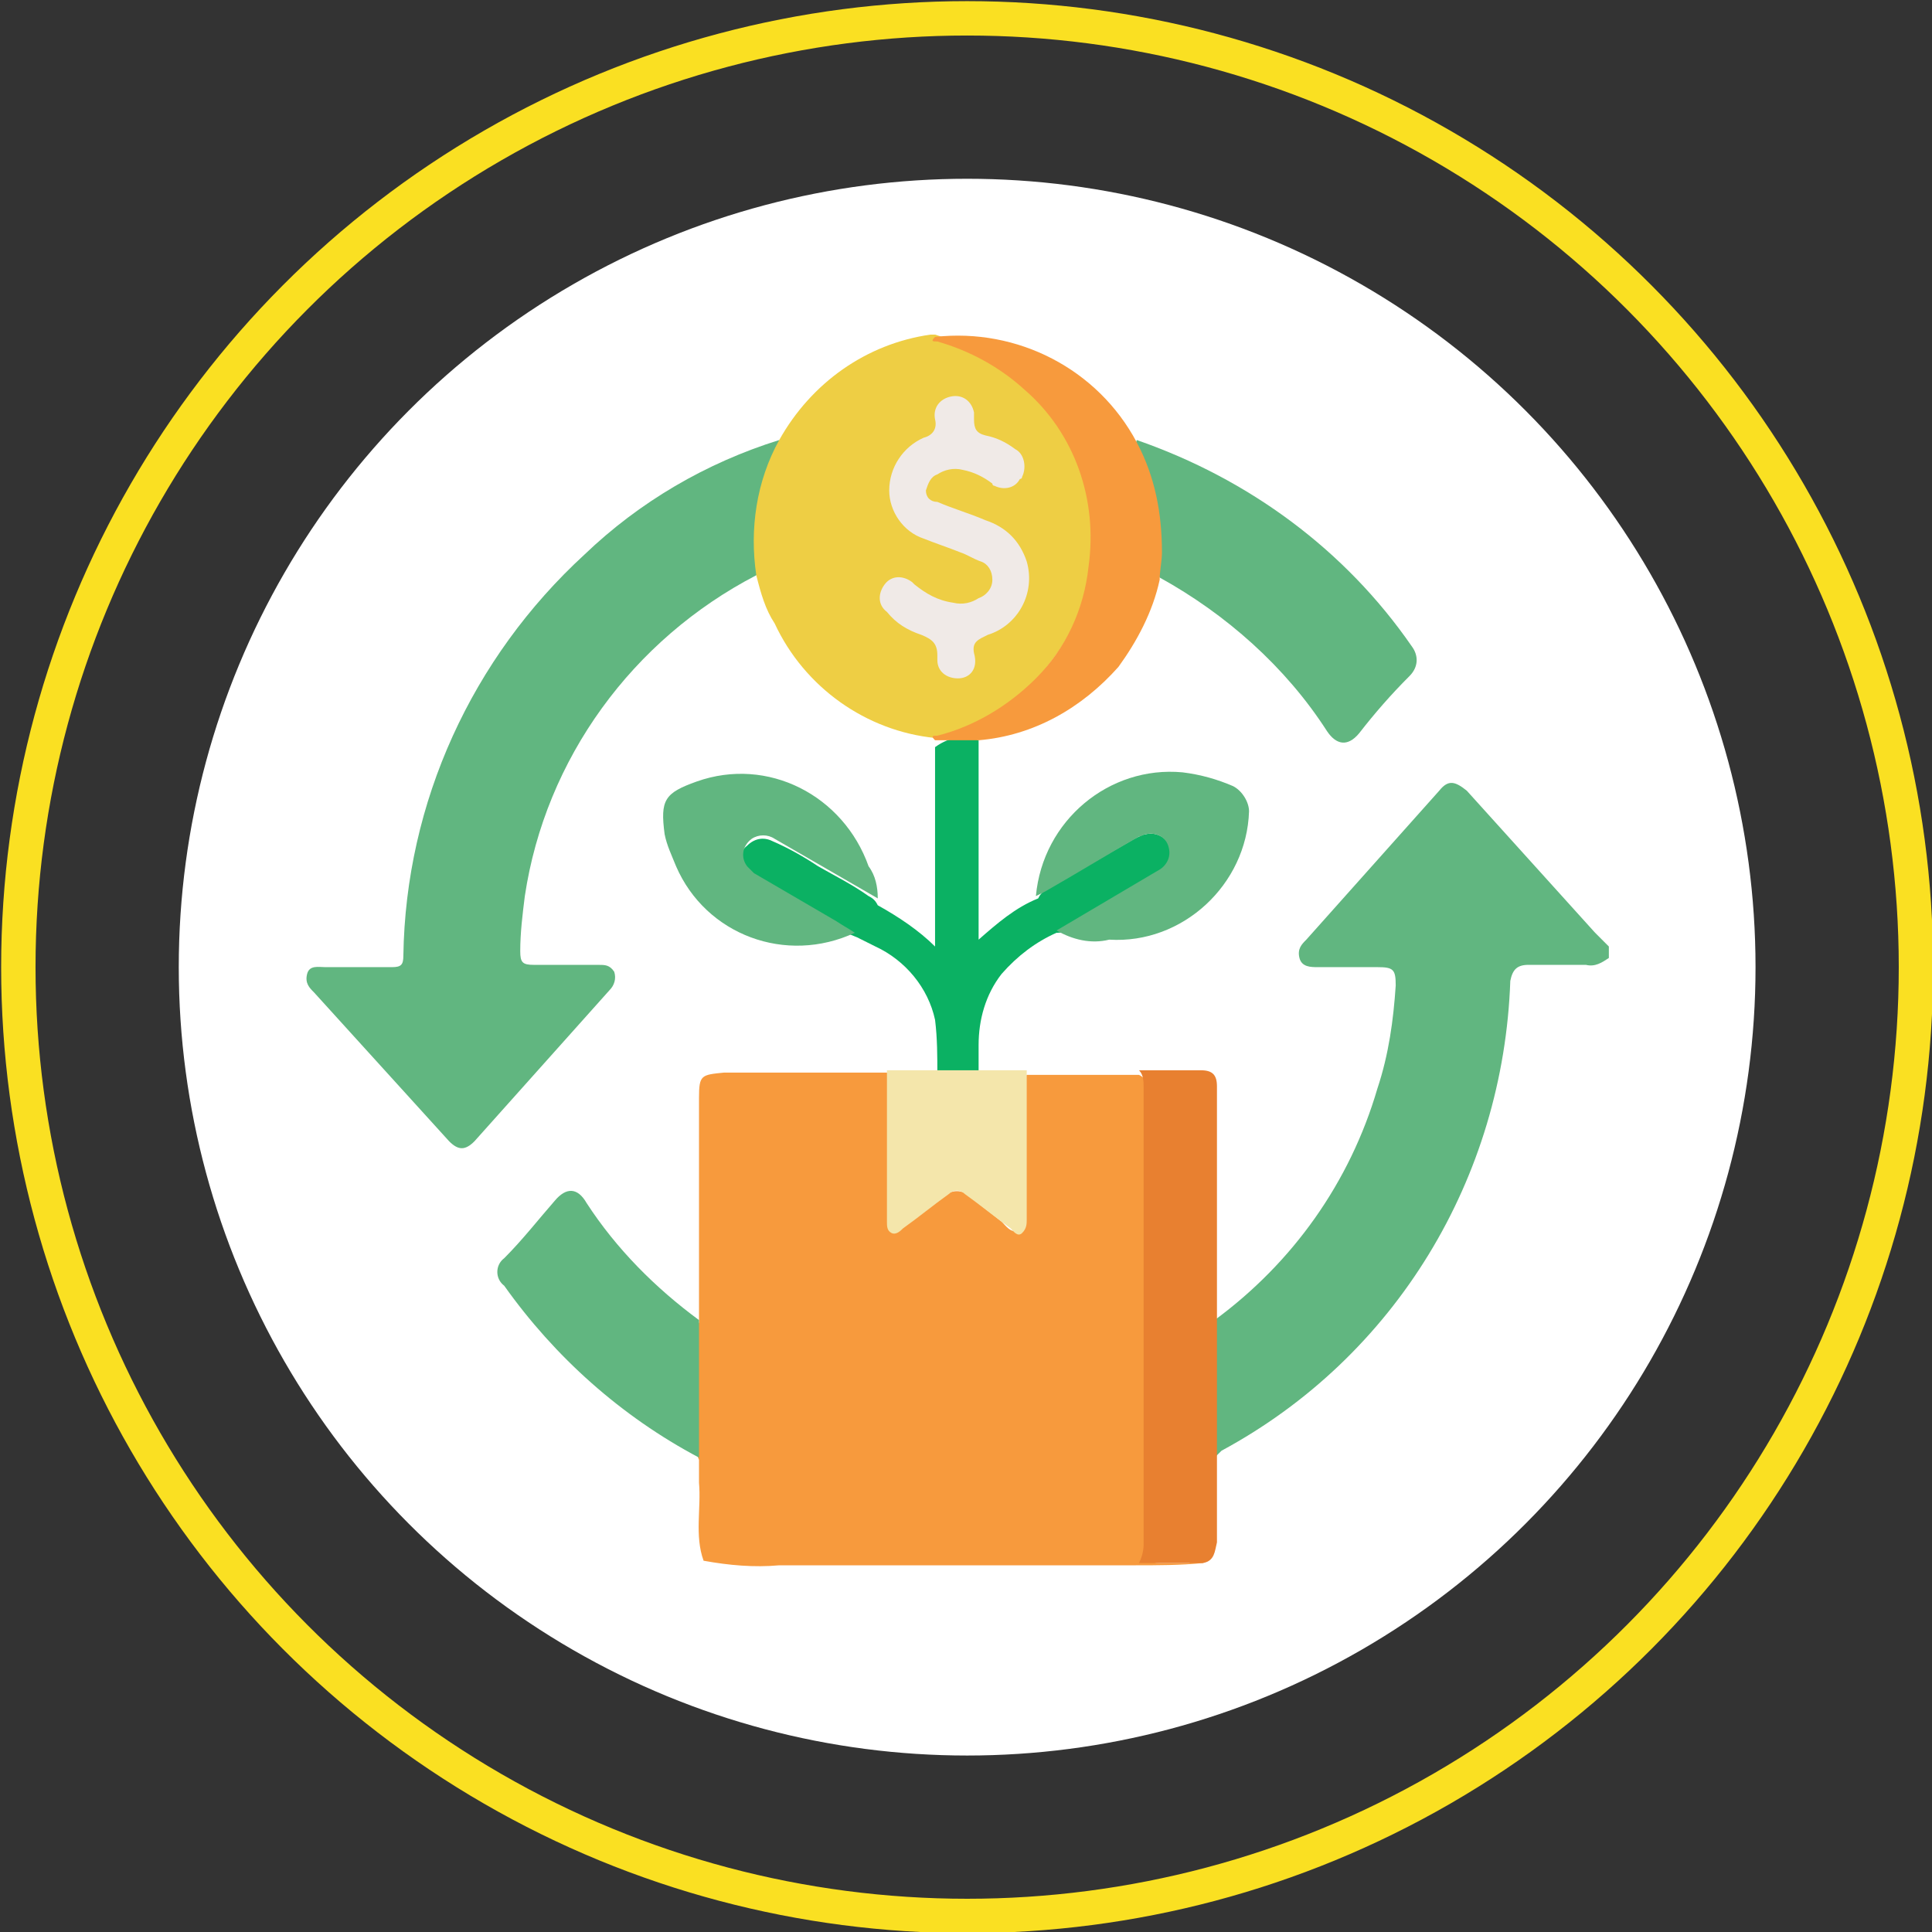
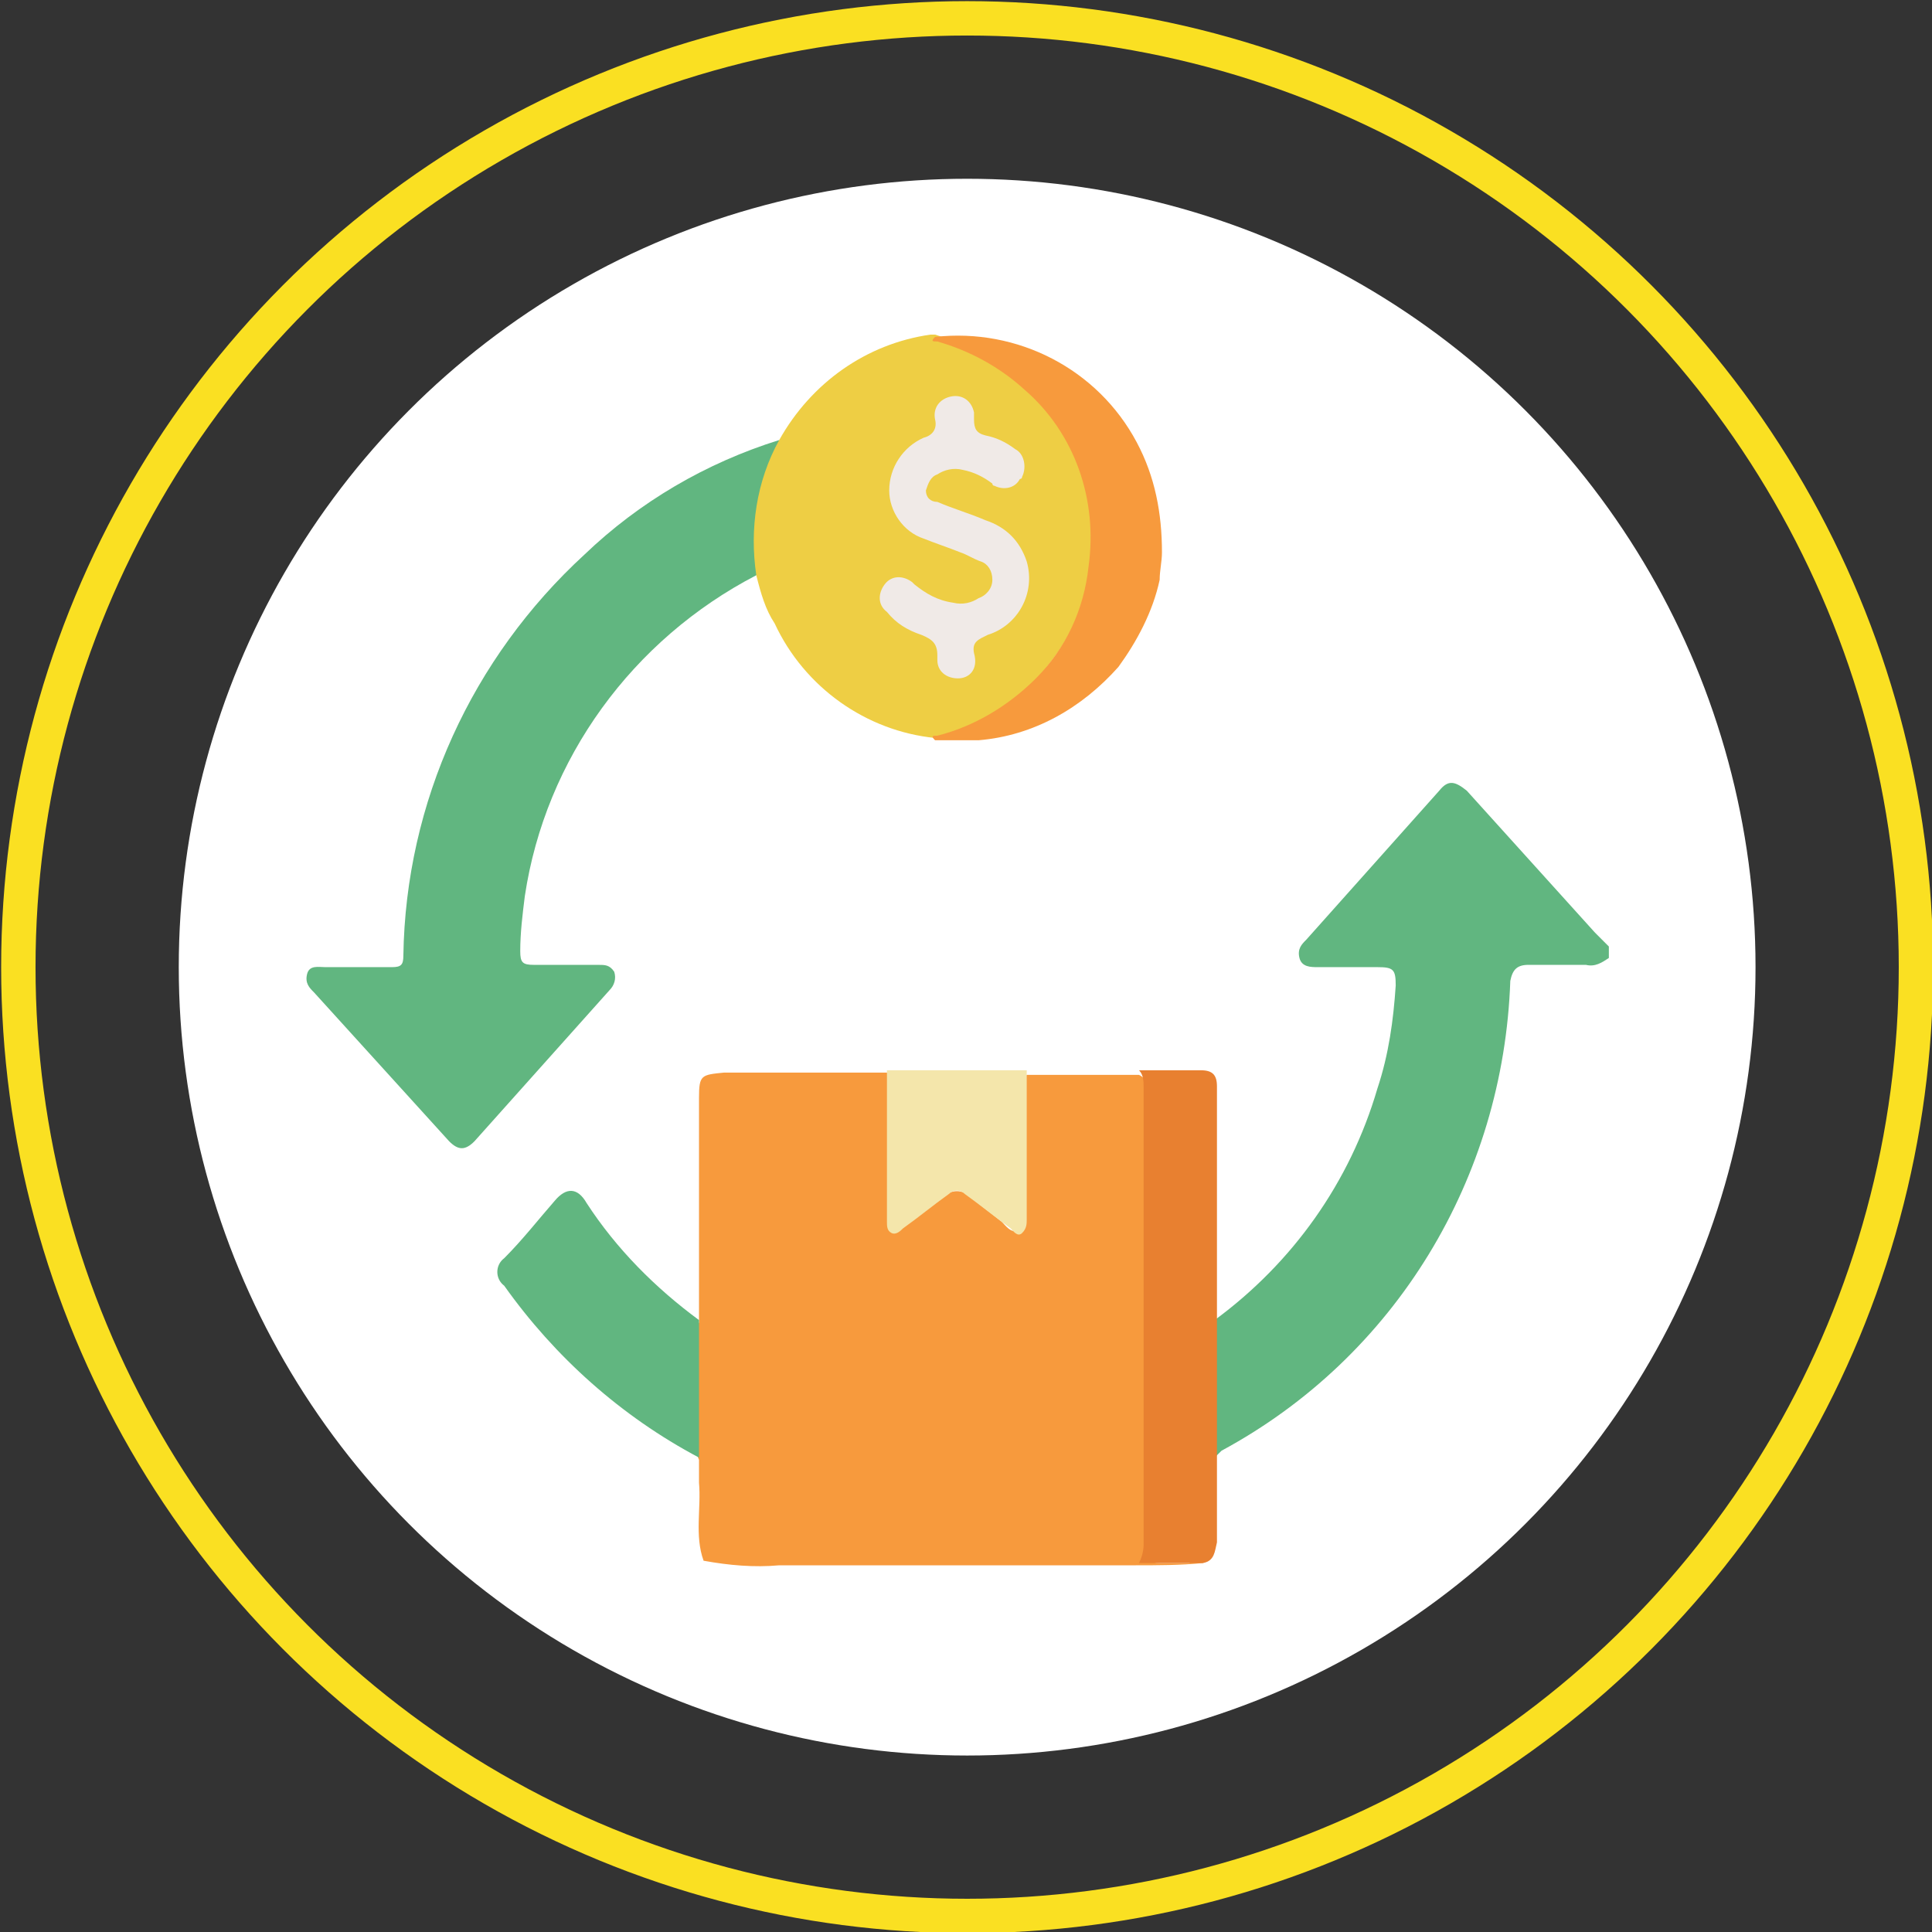
<svg xmlns="http://www.w3.org/2000/svg" version="1.1" id="Capa_1" x="0px" y="0px" viewBox="0 0 84.3 84.3" style="enable-background:new 0 0 84.3 84.3;" xml:space="preserve">
  <rect x="0" y="0" width="84.3" height="84.3" fill="#333333" stroke="none" />
  <style type="text/css">
	.st0{fill:#FFFFFF;}
	.st1{fill:none;stroke:#FAE022;stroke-width:1.5;stroke-miterlimit:10;}
	.st2{fill:#61B680;}
	.st3{fill:#F79A3D;}
	.st4{fill:#EECE44;}
	.st5{fill:#E88030;}
	.st6{fill:#0BB163;}
	.st7{fill:#F4E6AB;}
	.st8{fill:#F0EAE7;}
</style>
  <circle class="st0" cx="42.2" cy="42.2" r="34.4" />
  <circle class="st1" cx="42.2" cy="42.2" r="41.4" />
  <path class="st2" d="M53,57.6c3.4-2.5,5.9-6,7.1-10.1c0.5-1.5,0.7-3,0.8-4.5c0-0.7-0.1-0.8-0.8-0.8h-2.6c-0.3,0-0.7,0-0.8-0.4  s0.1-0.6,0.3-0.8l5.8-6.5c0.4-0.5,0.7-0.4,1.2,0l5.6,6.2c0.2,0.2,0.4,0.4,0.6,0.6v0.5c-0.3,0.2-0.6,0.4-1,0.3c-0.8,0-1.7,0-2.5,0  c-0.5,0-0.7,0.2-0.8,0.7c-0.3,8.6-5,16.4-12.6,20.5L53,63.6c-0.3-0.1-0.2-0.4-0.2-0.6c0-1.6,0-3.2,0-4.7C52.8,58,52.8,57.7,53,57.6z  " />
  <path class="st3" d="M52.5,68.2c-1,0.1-2,0.1-3,0.1c-0.3,0-0.5,0-0.8,0c-4.9,0-9.8,0-14.7,0c-1.1,0.1-2.2,0-3.3-0.2  c-0.4-1.1-0.1-2.3-0.2-3.4c0-0.3,0-0.7,0-1c-0.1-0.2-0.1-0.5-0.1-0.7v-4.7c0-0.2,0-0.4,0.1-0.6c0-3.3,0-6.5,0-9.8c0-1,0.1-1,1.1-1.1  h7.1c0.2,0.2,0.2,0.5,0.2,0.8v5.2c0,0.2,0,0.3,0,0.5c0,0.4,0.2,0.4,0.5,0.2c0.6-0.4,1.2-0.9,1.8-1.3c0.3-0.3,0.8-0.3,1.1,0  c0.5,0.4,0.9,0.7,1.4,1.1c0.2,0.2,0.4,0.5,0.7,0.4s0.2-0.5,0.2-0.8c0-1.7,0-3.5,0-5.2c-0.1-0.3,0-0.6,0.2-0.8h4.9  c0.2,0.1,0.4,0.3,0.4,0.6c0,0.2,0,0.5,0,0.8c0,6.5,0,12.9,0,19.4c0,0.4,0.1,0.5,0.5,0.5s0.9,0,1.3,0C52.1,67.9,52.4,68,52.5,68.2z" />
  <path class="st2" d="M33,25.1c-5.4,2.8-9.2,8-10.1,14c-0.1,0.8-0.2,1.6-0.2,2.4c0,0.5,0.1,0.6,0.6,0.6c1,0,1.9,0,2.8,0  c0.3,0,0.5,0,0.7,0.3c0.1,0.3,0,0.6-0.2,0.8l-5.9,6.6c-0.4,0.4-0.7,0.4-1.1,0l-5.9-6.5c-0.2-0.2-0.4-0.4-0.3-0.8s0.5-0.3,0.8-0.3  c1,0,2,0,2.9,0c0.4,0,0.5-0.1,0.5-0.5c0.1-6.7,3-13,7.9-17.5c2.4-2.3,5.3-4,8.5-5c0,0.2,0,0.4-0.1,0.6c-0.7,1.4-0.9,3-0.7,4.6  C33.2,24.7,33.2,24.9,33,25.1z" />
  <path class="st4" d="M33,25.1c-0.3-2,0-4.1,1-5.9c1.4-2.5,3.8-4.2,6.6-4.6h0.2c1,0.3,2,0.8,2.9,1.3c4.1,2.7,5.3,8.3,2.5,12.5  c-0.7,1-1.5,1.9-2.5,2.5c-0.9,0.6-1.9,1-2.9,1.3c-3-0.3-5.7-2.2-7-5C33.4,26.6,33.2,25.9,33,25.1z" />
-   <path class="st2" d="M49.6,19.2c4.9,1.7,9.1,4.8,12,9c0.3,0.4,0.3,0.9-0.1,1.3c0,0,0,0,0,0c-0.8,0.8-1.5,1.6-2.2,2.5  c-0.5,0.6-1,0.5-1.4-0.1c-1.8-2.8-4.4-5.1-7.3-6.7c-0.1-0.2-0.2-0.4-0.1-0.7c0.2-1.6-0.1-3.1-0.7-4.6C49.6,19.7,49.5,19.5,49.6,19.2  z" />
  <path class="st5" d="M52.5,68.2h-2.8c0.1-0.2,0.2-0.5,0.2-0.8c0-6.6,0-13.2,0-19.9c0-0.3,0-0.6-0.2-0.8h2.7c0.5,0,0.7,0.2,0.7,0.7  s0,1.1,0,1.7c0,2.8,0,5.6,0,8.4v6c0,1.3,0,2.5,0,3.8C53,67.7,53,68.1,52.5,68.2z" />
-   <path class="st6" d="M42.7,32.3V41c0.8-0.7,1.6-1.4,2.6-1.8c0.1-0.2,0.2-0.3,0.4-0.4c1.3-0.8,2.6-1.5,3.8-2.2  c0.2-0.1,0.4-0.2,0.5-0.2c0.4-0.1,0.8,0.1,1,0.4c0.2,0.3,0.2,0.7,0,1c-0.1,0.2-0.3,0.3-0.5,0.5c-1.3,0.8-2.7,1.6-4,2.3  c-0.1,0.1-0.3,0.1-0.4,0.1c-0.9,0.4-1.7,1-2.4,1.8c-0.7,0.9-1,2-1,3.1c0,0.4,0,0.8,0,1.3c-0.6,0.3-1.2,0.3-1.8,0  c0-0.8,0-1.6-0.1-2.4c-0.3-1.4-1.3-2.6-2.6-3.2l-0.8-0.4c-0.5-0.2-1-0.4-1.5-0.7c-1-0.5-1.9-1.1-2.8-1.6c-0.2-0.1-0.3-0.2-0.5-0.4  c-0.4-0.4-0.4-1,0-1.3c0.3-0.3,0.7-0.4,1.1-0.2c0.7,0.3,1.4,0.7,2,1.1c0.7,0.4,1.5,0.8,2.2,1.3c0.2,0.1,0.3,0.2,0.4,0.4  c0.9,0.5,1.8,1.1,2.5,1.8v-8.7C41.5,32.1,42.1,32.1,42.7,32.3z" />
  <path class="st3" d="M42.7,32.3c-0.6,0-1.2,0-1.8,0h-0.1c-0.2-0.2-0.1-0.2,0.1-0.2c1.6-0.4,3.1-1.3,4.3-2.5c1.3-1.3,2.1-3,2.3-4.9  c0.4-2.9-0.6-5.8-2.8-7.7c-1.1-1-2.4-1.7-3.8-2.1c-0.2,0-0.3,0-0.1-0.2c3.6-0.4,7.1,1.4,8.8,4.6c0.8,1.5,1.1,3.1,1.1,4.8  c0,0.4-0.1,0.8-0.1,1.2c-0.3,1.4-1,2.7-1.8,3.8C47.2,30.9,45.1,32.1,42.7,32.3z" />
  <path class="st2" d="M30.5,57.6c0,2,0,4,0,6c-3.4-1.8-6.3-4.4-8.5-7.5c-0.4-0.3-0.4-0.9,0-1.2c0,0,0,0,0,0c0.8-0.8,1.5-1.7,2.2-2.5  c0.5-0.6,1-0.6,1.4,0.1C26.9,54.5,28.6,56.2,30.5,57.6z" />
-   <path class="st2" d="M38.3,39.2l-4.5-2.6c-0.3-0.2-0.7-0.2-1,0c-0.4,0.3-0.5,0.8-0.2,1.2c0.1,0.1,0.2,0.2,0.3,0.3  c1.2,0.7,2.4,1.4,3.6,2.1c0.3,0.2,0.5,0.3,0.8,0.5c-3,1.4-6.5,0.1-7.8-2.9c-0.2-0.5-0.4-0.9-0.5-1.4c-0.2-1.5,0-1.8,1.4-2.3  c3.1-1.1,6.4,0.6,7.5,3.7C38.2,38.2,38.3,38.7,38.3,39.2z" />
-   <path class="st2" d="M46.1,40.6l4.4-2.6c0.4-0.2,0.6-0.6,0.5-1c-0.1-0.5-0.6-0.7-1-0.6c-0.1,0-0.2,0.1-0.3,0.1  c-1.4,0.8-2.7,1.6-4.1,2.4l-0.4,0.2c0.3-3.3,3.2-5.7,6.4-5.4c0.8,0.1,1.5,0.3,2.2,0.6c0.4,0.2,0.7,0.7,0.7,1.1  c-0.1,3.2-2.9,5.8-6.1,5.6C47.6,41.2,46.8,41,46.1,40.6z" />
  <path class="st7" d="M40.9,46.7h3.9v4.2v2.3c0,0.2,0,0.4-0.2,0.6s-0.4-0.1-0.5-0.2c-0.7-0.5-1.3-1-2-1.5c-0.2-0.2-0.5-0.2-0.7,0  c-0.7,0.5-1.3,1-2,1.5c-0.1,0.1-0.3,0.3-0.5,0.2s-0.2-0.3-0.2-0.5c0-2,0-3.9,0-5.9c0-0.2,0-0.4,0-0.7H40.9z" />
  <path class="st8" d="M41.8,29.6c-0.5,0-0.9-0.3-0.9-0.8c0-0.1,0-0.1,0-0.2c0-0.5-0.2-0.7-0.7-0.9c-0.6-0.2-1.1-0.5-1.5-1  c-0.4-0.3-0.4-0.8-0.1-1.2s0.8-0.4,1.2-0.1c0,0,0.1,0.1,0.1,0.1c0.5,0.4,1,0.7,1.7,0.8c0.4,0.1,0.8,0,1.1-0.2  c0.3-0.1,0.6-0.4,0.6-0.8c0-0.4-0.2-0.7-0.5-0.8c-0.3-0.1-0.6-0.3-0.9-0.4c-0.5-0.2-1.1-0.4-1.6-0.6c-0.9-0.3-1.5-1.2-1.5-2.1  c0-1,0.6-1.9,1.5-2.3c0.4-0.1,0.6-0.4,0.5-0.8c-0.1-0.5,0.2-0.9,0.7-1c0.5-0.1,0.9,0.2,1,0.7c0,0.1,0,0.2,0,0.3  c0,0.4,0.1,0.6,0.5,0.7c0.5,0.1,0.9,0.3,1.3,0.6c0.4,0.2,0.5,0.8,0.3,1.2c0,0,0,0.1-0.1,0.1c-0.2,0.4-0.7,0.5-1.1,0.3  c0,0-0.1,0-0.1-0.1c-0.4-0.3-0.8-0.5-1.3-0.6c-0.4-0.1-0.8,0-1.1,0.2c-0.3,0.1-0.4,0.4-0.5,0.7c0,0.3,0.2,0.5,0.5,0.5  c0.7,0.3,1.4,0.5,2.1,0.8c0.9,0.3,1.5,0.9,1.8,1.8c0.4,1.4-0.4,2.8-1.7,3.2c-0.4,0.2-0.7,0.3-0.6,0.8C42.7,29.2,42.3,29.6,41.8,29.6  C41.9,29.6,41.8,29.6,41.8,29.6z" />
</svg>